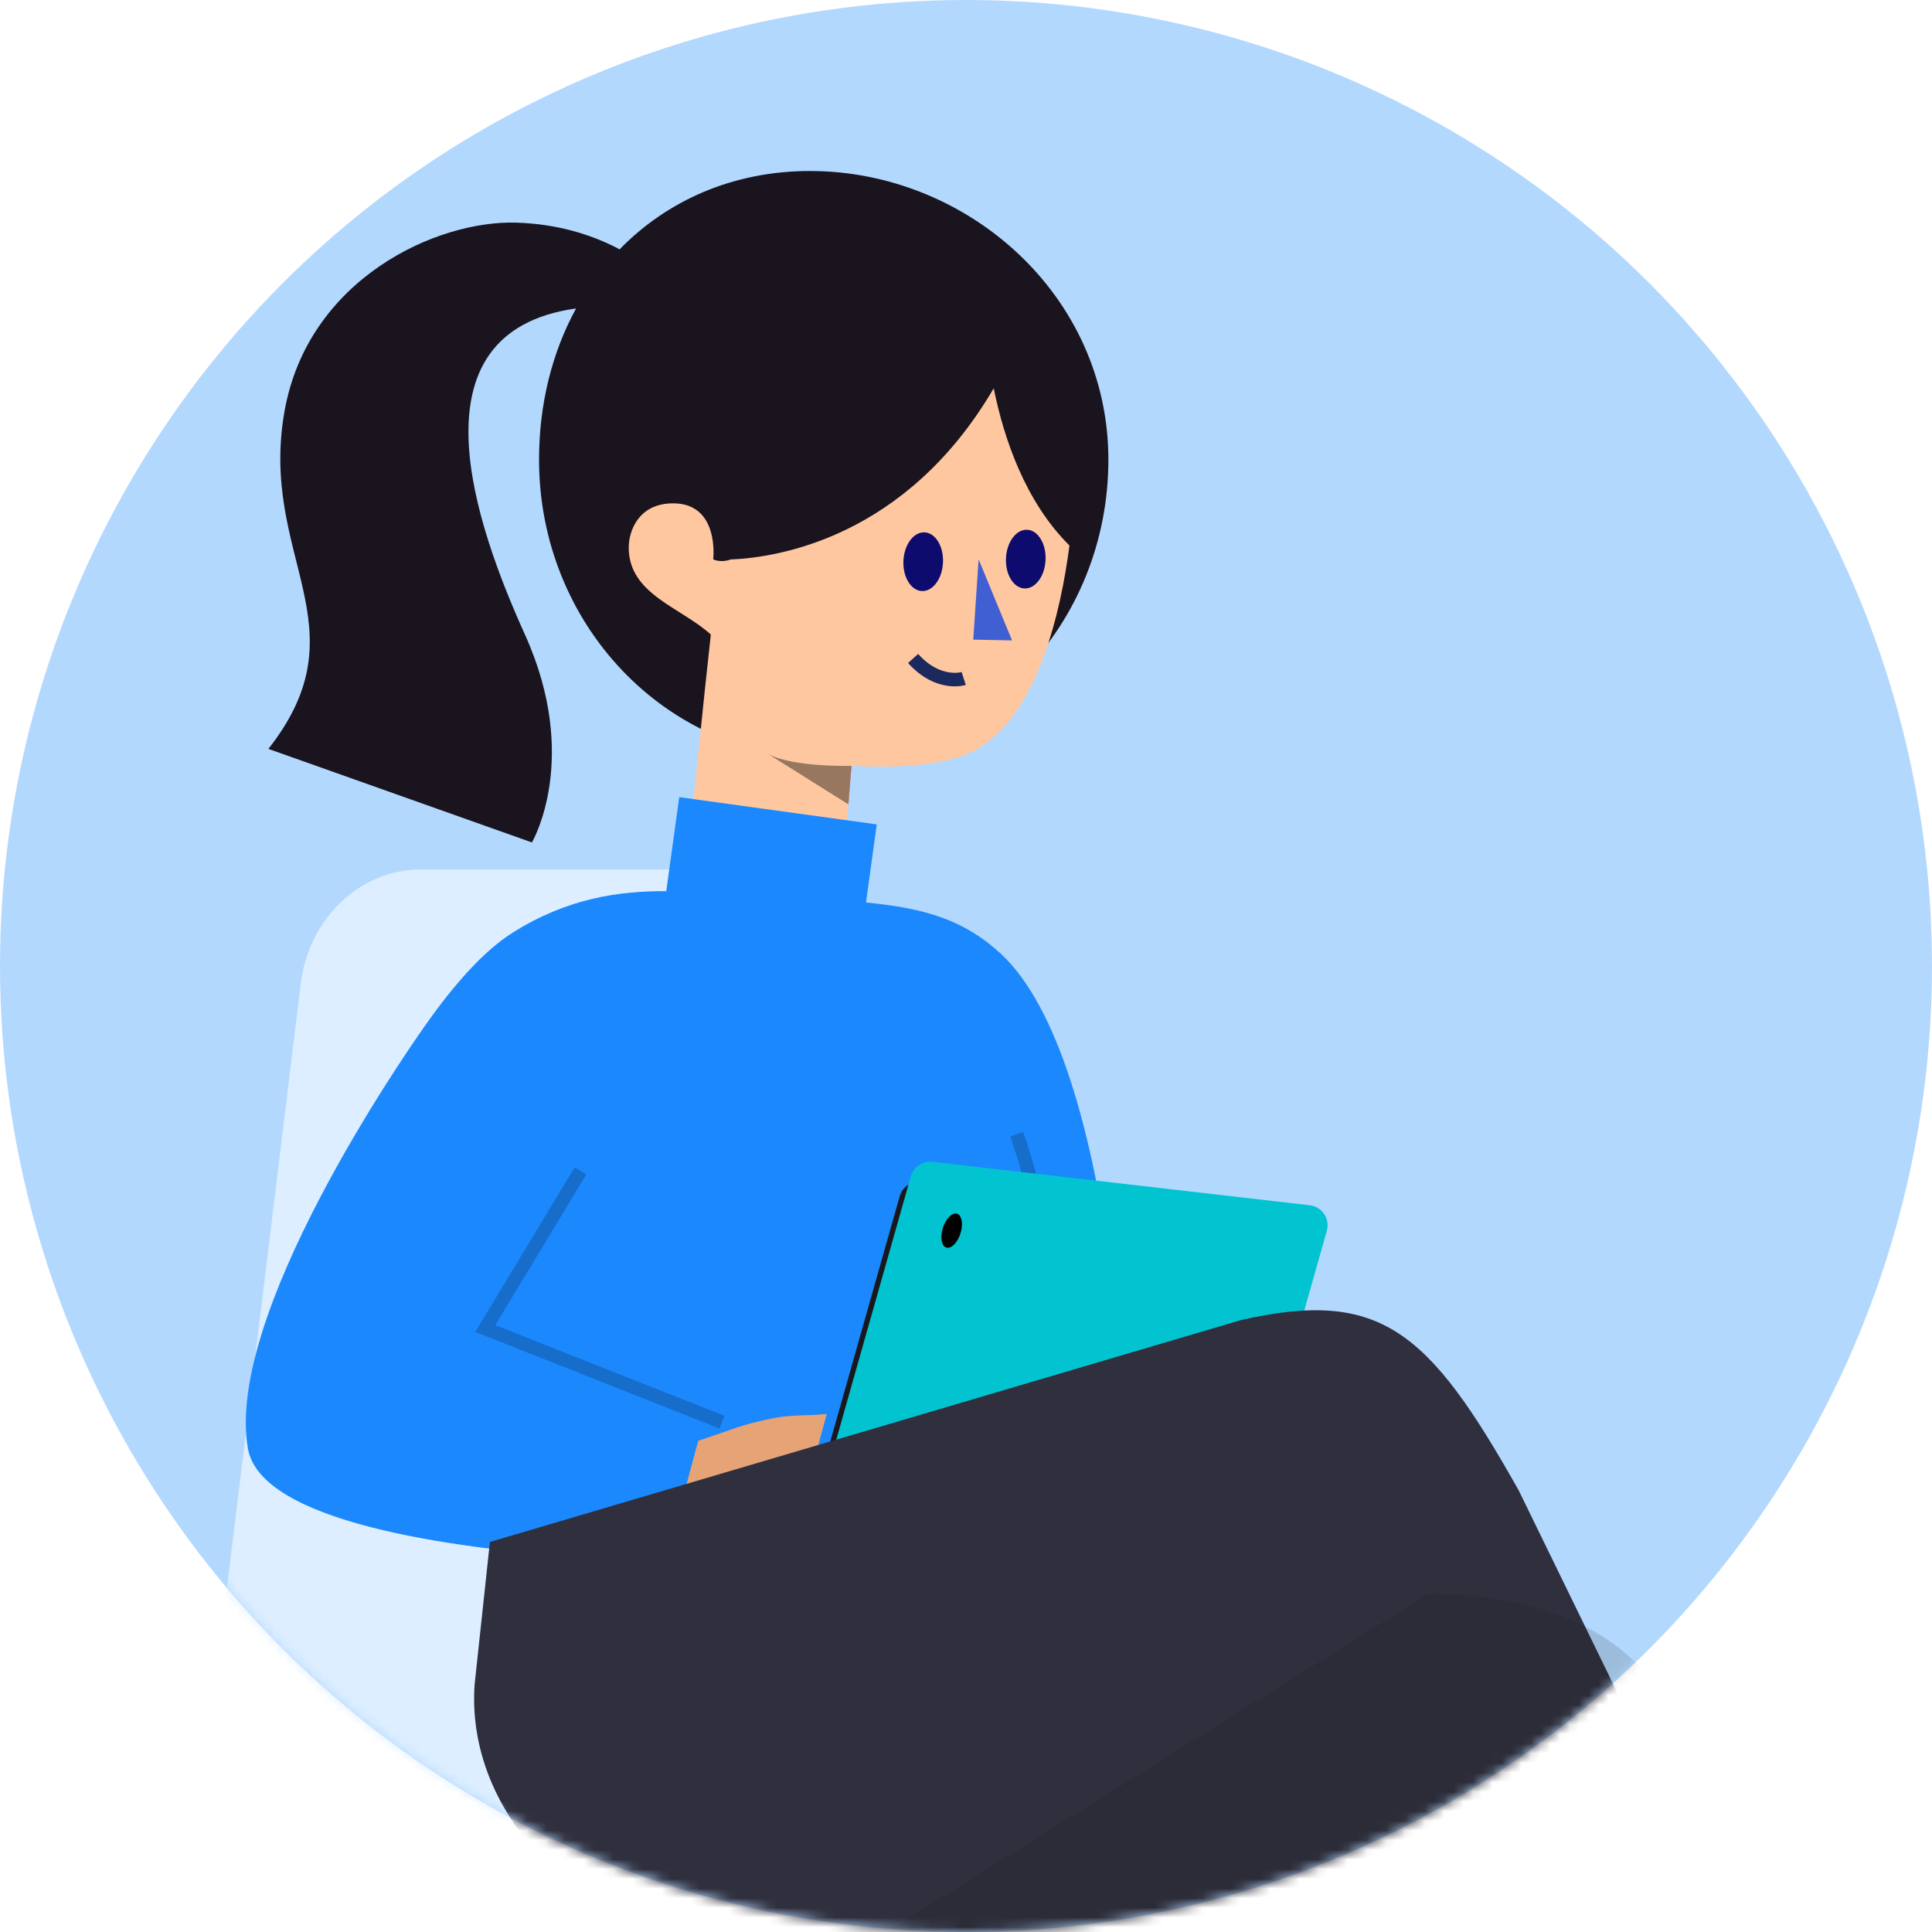
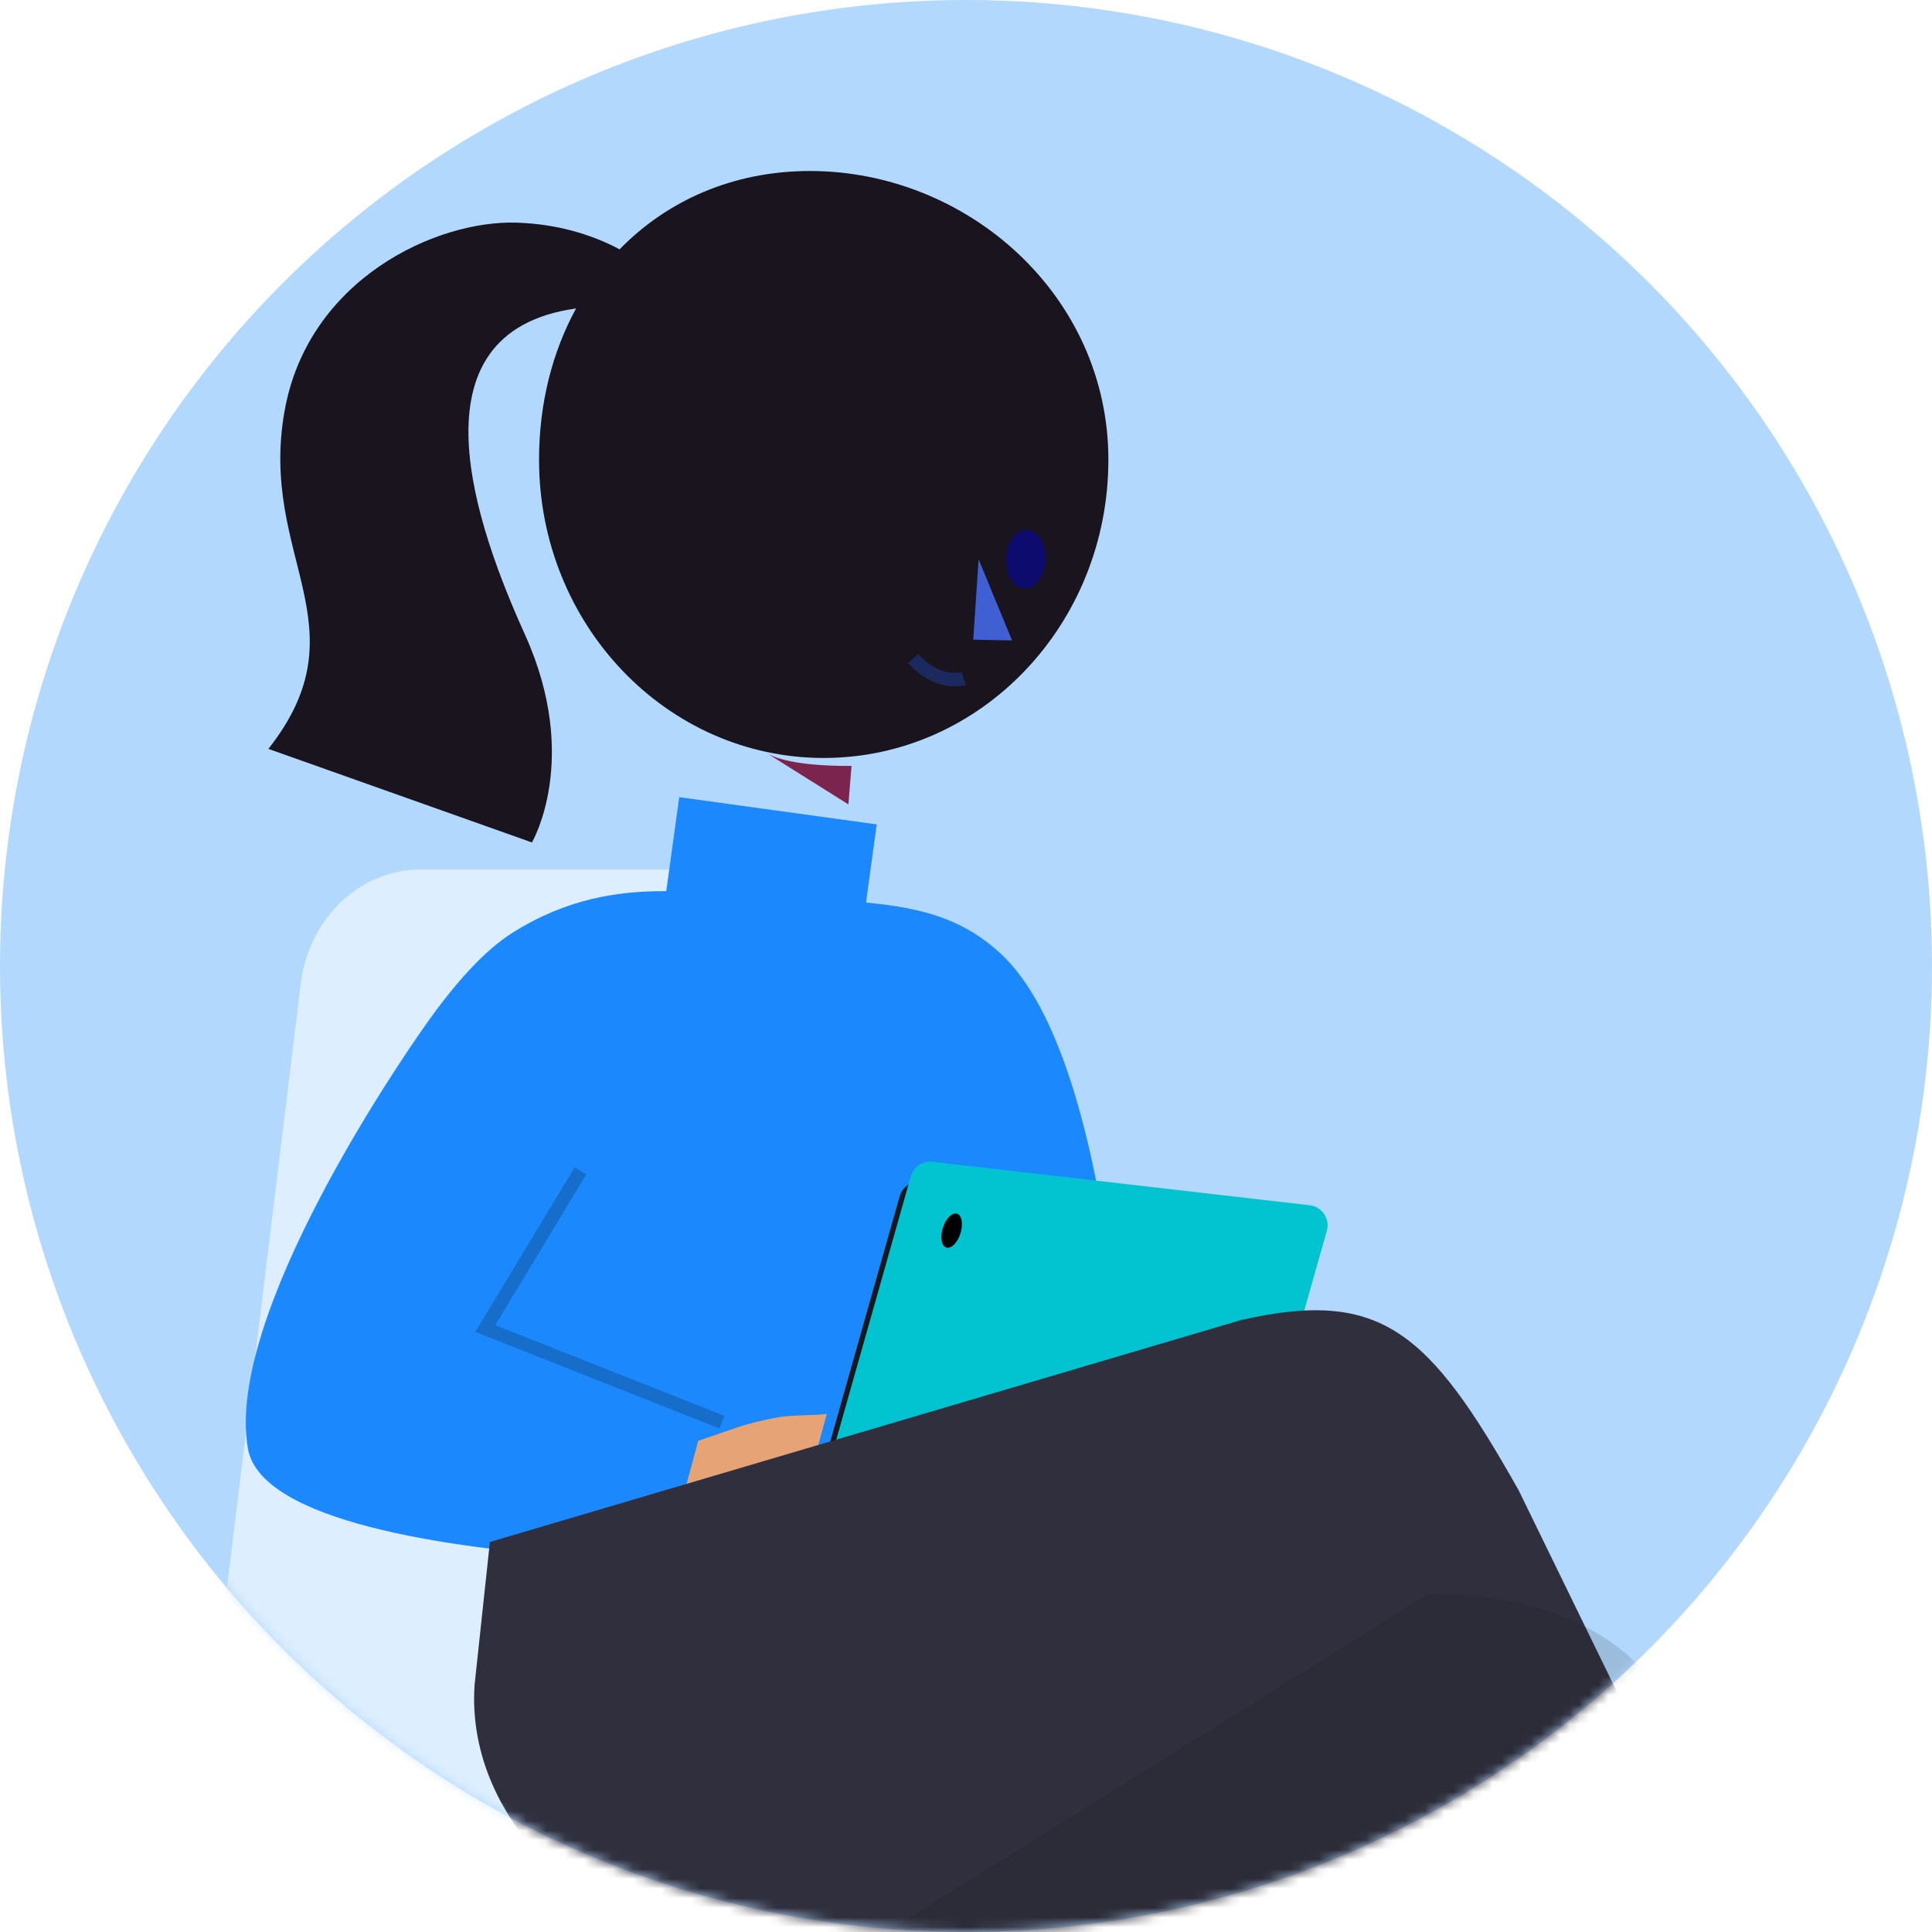
<svg xmlns="http://www.w3.org/2000/svg" xmlns:xlink="http://www.w3.org/1999/xlink" width="200px" height="200px" viewBox="0 0 200 200" version="1.1">
  <title>Group 24</title>
  <desc>Created with Sketch.</desc>
  <defs>
    <circle id="path-1" cx="100" cy="100" r="100" />
  </defs>
  <g id="Page-1" stroke="none" stroke-width="1" fill="none" fill-rule="evenodd">
    <g id="endurance" transform="translate(-595, -1128)">
      <g id="Group-24" transform="translate(595, 1128)">
        <g id="man">
          <mask id="mask-2" fill="white">
            <use xlink:href="#path-1" />
          </mask>
          <use id="Mask" fill="#B3D8FE" xlink:href="#path-1" />
          <g id="Group-7" mask="url(#mask-2)">
            <g transform="translate(21, 17)">
              <g id="Group-14" transform="translate(0, 72.54)">
                <path d="M121.514,108.548 L121.514,109.325 C121.514,115.806 116.486,121.057 110.288,121.057 L22.349,121.057 C8.784,121.057 -1.654,108.042 0.218,93.459 L10.146,12.205 C11.005,5.475 16.303,0.468 22.564,0.468 L48.627,0.468 C54.883,0.468 60.181,5.475 61.045,12.205 L70.974,93.459 C71.049,94.04 71.103,94.62 71.135,95.196 L71.188,95.186 C71.188,95.186 73.025,108.548 90.095,108.548 L121.514,108.548 Z" id="Fill-1" fill="#DCEEFF" />
              </g>
              <g id="Girl-/-Head-/-1" transform="translate(6.552, 0)">
                <g id="Group-23" transform="translate(0.234, 0.702)">
                  <path d="M31.849,14.229 C14.203,16.69 21.596,37.015 26.556,47.989 C32.378,60.87 27.278,69.507 27.278,69.507 L4.67999983e-05,59.822 C10.012,47.09 -1.045,39.999 1.677,24.819 C4.118,11.201 17.371,5.057 25.745,5.347 C29.924,5.492 33.345,6.568 36.053,7.948 C36.156,8.001 36.254,8.057 36.348,8.116 C41.295,3.036 48.142,0 56.056,0 C72.33,0 86.953,12.841 86.953,29.89 C86.953,46.94 73.76,60.762 57.484,60.762 C41.21,60.762 28.016,46.94 28.016,29.89 C28.016,24.063 29.391,18.728 31.849,14.229 L31.849,14.229 Z" id="Hair" fill="#19141E" fill-rule="nonzero" />
                  <path d="M60.363,61.577 C60.363,61.577 54.312,61.756 51.733,60.347 L60.042,65.564 L60.363,61.577 Z" id="Fill-5" fill="#CF3E83" />
                  <g id="Face-color" transform="translate(37.299, 22.424)" fill="#FFC7A0" fill-rule="nonzero">
-                     <path d="M45.624,16.344 C44.717,23.366 42.363,33.259 36.551,37.124 C33.467,39.174 27.851,39.427 23.063,39.151 L21.968,52.746 L6.346,46.316 C6.346,46.316 7.848,31.312 8.499,25.56 C5.359,22.715 0.009,21.395 2.27373675e-13,16.56 C2.27373675e-13,14.885 0.978,11.988 4.591,11.979 C9.44,11.974 8.747,17.787 8.747,17.787 C9.348,18.02 9.95,18.006 10.551,17.792 C15.351,17.593 28.705,15.582 37.784,0.068 C38.843,5.291 41.046,11.8 45.624,16.344 L45.624,16.344 Z" id="Face" />
-                   </g>
+                     </g>
                  <polygon id="Fill-9" fill="#405FD3" points="73.519 40.198 76.982 48.594 72.964 48.514" />
-                   <path d="M69.831,40.562 C69.745,42.24 68.759,43.546 67.628,43.481 C66.498,43.416 65.651,42.004 65.737,40.326 C65.824,38.649 66.81,37.343 67.94,37.408 C69.071,37.473 69.918,38.886 69.831,40.562" id="Fill-11" fill="#0D0B6D" />
                  <path d="M80.449,40.295 C80.362,41.972 79.376,43.278 78.246,43.213 C77.115,43.148 76.268,41.736 76.354,40.059 C76.441,38.381 77.427,37.074 78.558,37.139 C79.688,37.204 80.535,38.617 80.449,40.295" id="Fill-13" fill="#0D0B6D" />
                  <path d="M71.978,52.535 C71.978,52.535 69.36,53.38 66.737,50.463" id="Stroke-15" stroke="#1C295E" stroke-width="1.404" />
-                   <path d="M60.353,61.577 C60.353,61.577 54.302,61.756 51.722,60.346 L60.032,65.563 L60.353,61.577 Z" id="Fill-17" fill="#000000" opacity="0.403" />
+                   <path d="M60.353,61.577 C60.353,61.577 54.302,61.756 51.722,60.346 L60.032,65.563 L60.353,61.577 " id="Fill-17" fill="#000000" opacity="0.403" />
                </g>
              </g>
              <g id="Girl-/-Body-/-2" transform="translate(3.744, 65.052)">
                <g id="Group-24" transform="translate(0.702, 0.468)">
-                   <path d="M38.377,78.947 L35.143,78.9 C35.143,78.9 35.148,78.849 35.152,78.741 C36.266,78.821 37.343,78.886 38.377,78.947" id="Fill-6" fill="#C83820" />
                  <g id="Sweater-color" fill="#1B88FD">
                    <path d="M104.271,113.991 L93.596,115.329 L76.402,88.438 L75.774,79.5 L49.581,79.111 L38.4,78.947 L38.377,78.947 C37.343,78.886 36.266,78.821 35.152,78.741 C21.07,77.759 1.559,75.02 0.221,67.439 C-2.208,53.708 16.166,27.06 18.337,23.971 C18.473,23.779 18.543,23.676 18.543,23.676 C21.622,19.277 24.721,15.856 27.613,14.036 C33.238,10.493 38.513,9.716 43.525,9.73 L44.868,0 L65.315,2.822 L64.201,10.909 C70.206,11.485 74.291,12.659 78.114,16.169 C90.39,27.439 91.294,69.648 91.294,69.648 L104.271,113.991 Z" id="Sweater" />
                  </g>
                  <path d="M49.581,79.111 L49.581,79.298 C49.581,79.298 44.891,79.308 38.4,78.947 L49.581,79.111 Z" id="Fill-10" fill="#C83820" />
-                   <path d="M75.398,79.391 C76.9,60.323 87.292,56.292 79.804,34.907" id="Stroke-12" stroke="#000000" stroke-width="1.404" opacity="0.201" />
                  <path d="M93.078,102.98 L54.029,98.48 C52.75,98.332 51.908,97.075 52.258,95.836 L67.687,41.325 C67.966,40.339 68.918,39.702 69.936,39.819 L108.985,44.32 C110.263,44.467 111.105,45.725 110.754,46.963 L95.326,101.474 C95.047,102.46 94.095,103.097 93.078,102.98" id="Fill-14" fill="#18181C" />
                  <path d="M57.232,80.269 C57.307,80.289 57.382,80.31 57.458,80.331 C60.171,81.071 62.944,81.519 66.8,81.011 C69.281,80.687 71.414,80.263 71.39,79.867 C71.322,78.867 70.118,78.642 70.118,78.642 L67.801,78.754 L65.572,78.622 C65.572,78.622 75.811,76.686 75.811,76.386 C75.78,75.329 74.099,74.901 74.099,74.901 C74.099,74.901 77.62,74.341 77.579,73.781 C77.484,72.357 75.912,72.249 75.912,72.249 C75.912,72.249 76.348,71.872 76.304,71.524 C76.131,70.12 73.627,69.888 72.434,69.716 C72.434,69.716 68.377,69.66 67.169,69.36 C63.991,68.566 62.099,67.857 60.913,67.265 L68.842,39.252 C69.121,38.267 70.073,37.63 71.09,37.747 L110.139,42.248 C111.418,42.395 112.26,43.653 111.909,44.891 L96.48,99.402 C96.201,100.388 95.25,101.025 94.232,100.908 L55.183,96.407 C53.905,96.26 53.062,95.002 53.413,93.764 L57.232,80.269 L57.232,80.269 Z" id="iPad" fill="#02C4D0" fill-rule="nonzero" />
                  <g id="Skin-color" transform="translate(44.226, 63.648)" fill="#E5A376" fill-rule="nonzero">
                    <path d="M69.22,50.366 C71.674,53.255 74.662,56.845 75.098,57.7 C75.853,59.184 77.25,66.53 77.184,67.982 C77.117,69.433 72.764,75.955 72.764,75.955 C70.063,75.293 71.827,71.925 71.827,71.925 C71.827,71.925 69.408,73.971 68.402,73.936 C58.93,73.613 59.437,68.818 59.661,68.217 C60.164,66.868 62.693,68.411 62.693,68.411 C62.693,68.411 57.832,58.548 59.002,51.647 L69.22,50.366 Z M29.873,13.593 C29.873,13.593 31.554,14.021 31.585,15.078 C31.585,15.378 21.346,17.314 21.346,17.314 L23.575,17.446 L25.892,17.334 C25.892,17.334 27.096,17.559 27.164,18.559 C27.188,18.955 25.055,19.379 22.574,19.703 C18.718,20.211 15.945,19.763 13.232,19.023 C13.004,18.959 12.784,18.903 12.572,18.847 C9.779,18.115 8.534,17.978 4.942,16.022 C3.349,15.154 1.001,13.433 0.021,12.561 L2.609,2.982 L6.178,1.762 C6.178,1.762 7.834,1.114 10.632,0.597 C12.388,0.273 14.102,0.402 15.915,0.206 L14.885,3.979 C14.769,4.063 14.636,4.347 14.536,4.455 C14.613,4.519 14.689,4.591 14.777,4.671 C15.517,5.347 16.917,6.547 22.943,8.052 C24.151,8.352 28.208,8.408 28.208,8.408 C29.401,8.58 31.905,8.812 32.078,10.216 C32.122,10.564 31.686,10.941 31.686,10.941 C31.686,10.941 33.258,11.049 33.353,12.473 C33.394,13.033 29.873,13.593 29.873,13.593 Z" id="Skin" />
                  </g>
                  <path d="M73.979,45.165 C73.672,46.131 73.016,46.785 72.513,46.625 C72.011,46.466 71.854,45.553 72.161,44.587 C72.469,43.62 73.125,42.967 73.627,43.126 C74.129,43.286 74.287,44.199 73.979,45.165" id="Fill-20" fill="#020101" />
                  <polyline id="Stroke-22" stroke="#000000" stroke-width="1.404" opacity="0.2" points="34.646 38.688 24.79 55.008 49.296 64.705" />
                </g>
              </g>
              <g id="Girl-/-Legs-/-2" transform="translate(28.08, 118.17)">
                <g id="Group-15">
                  <g id="Pants" transform="translate(-0, 0)" fill="#2F2F3D" fill-rule="nonzero">
                    <path d="M109.824,94.115 L104.063,156.651 L77.378,156.651 L78.563,65.852 L27.628,66.203 C13.098,66.203 -0.956,53.724 0.051,39.221 L1.635,24.456 L79.42,1.476 C93.82,-1.78 98.812,2.522 108.148,19.14 L149.367,103.633 L126.724,118.765 L109.824,94.115 Z" />
                  </g>
                  <g id="Overlay" transform="translate(40.498, 29.833)" fill="#18181C" opacity="0.15">
                    <path d="M58.29,2.84217094e-14 L58.29,2.84217094e-14 L4.8316906e-13,36.371 L50.935,36.02 L49.75,126.818 L76.435,126.818 L85.584,27.516 C87.841,9.448 76.533,2.84217094e-14 58.29,2.84217094e-14" id="Fill-13" />
                  </g>
                </g>
              </g>
            </g>
          </g>
        </g>
      </g>
    </g>
  </g>
</svg>